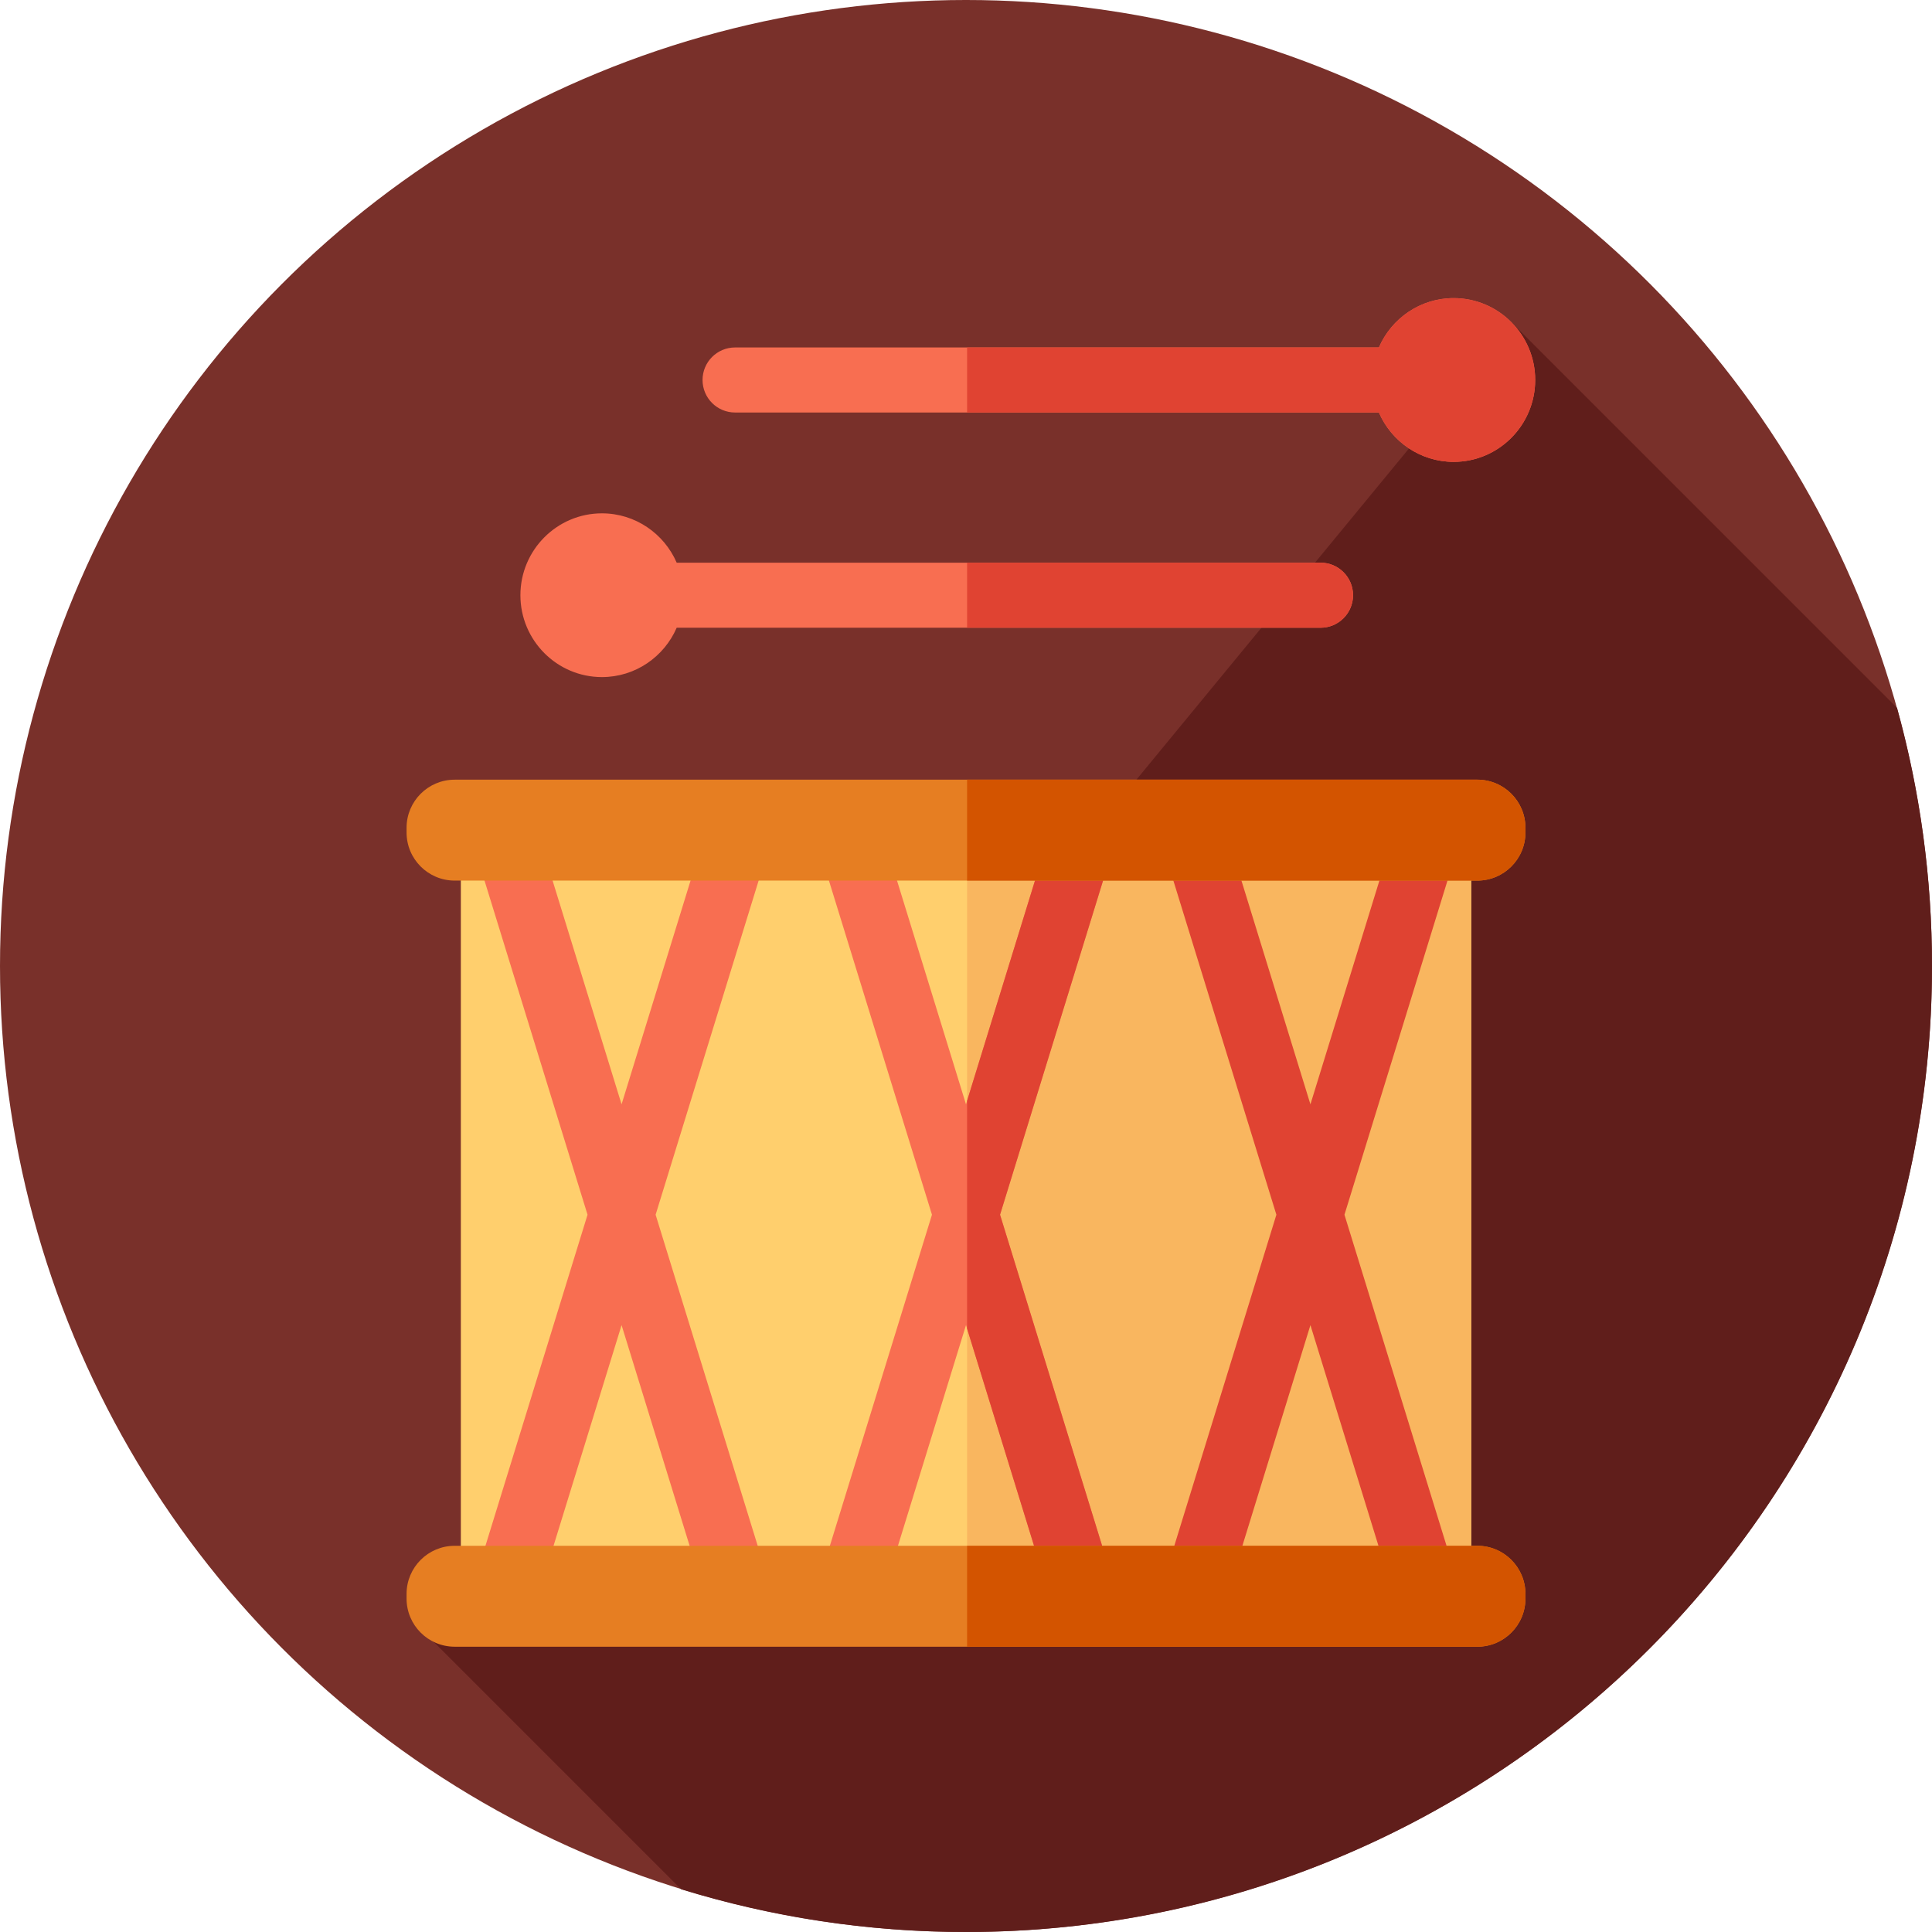
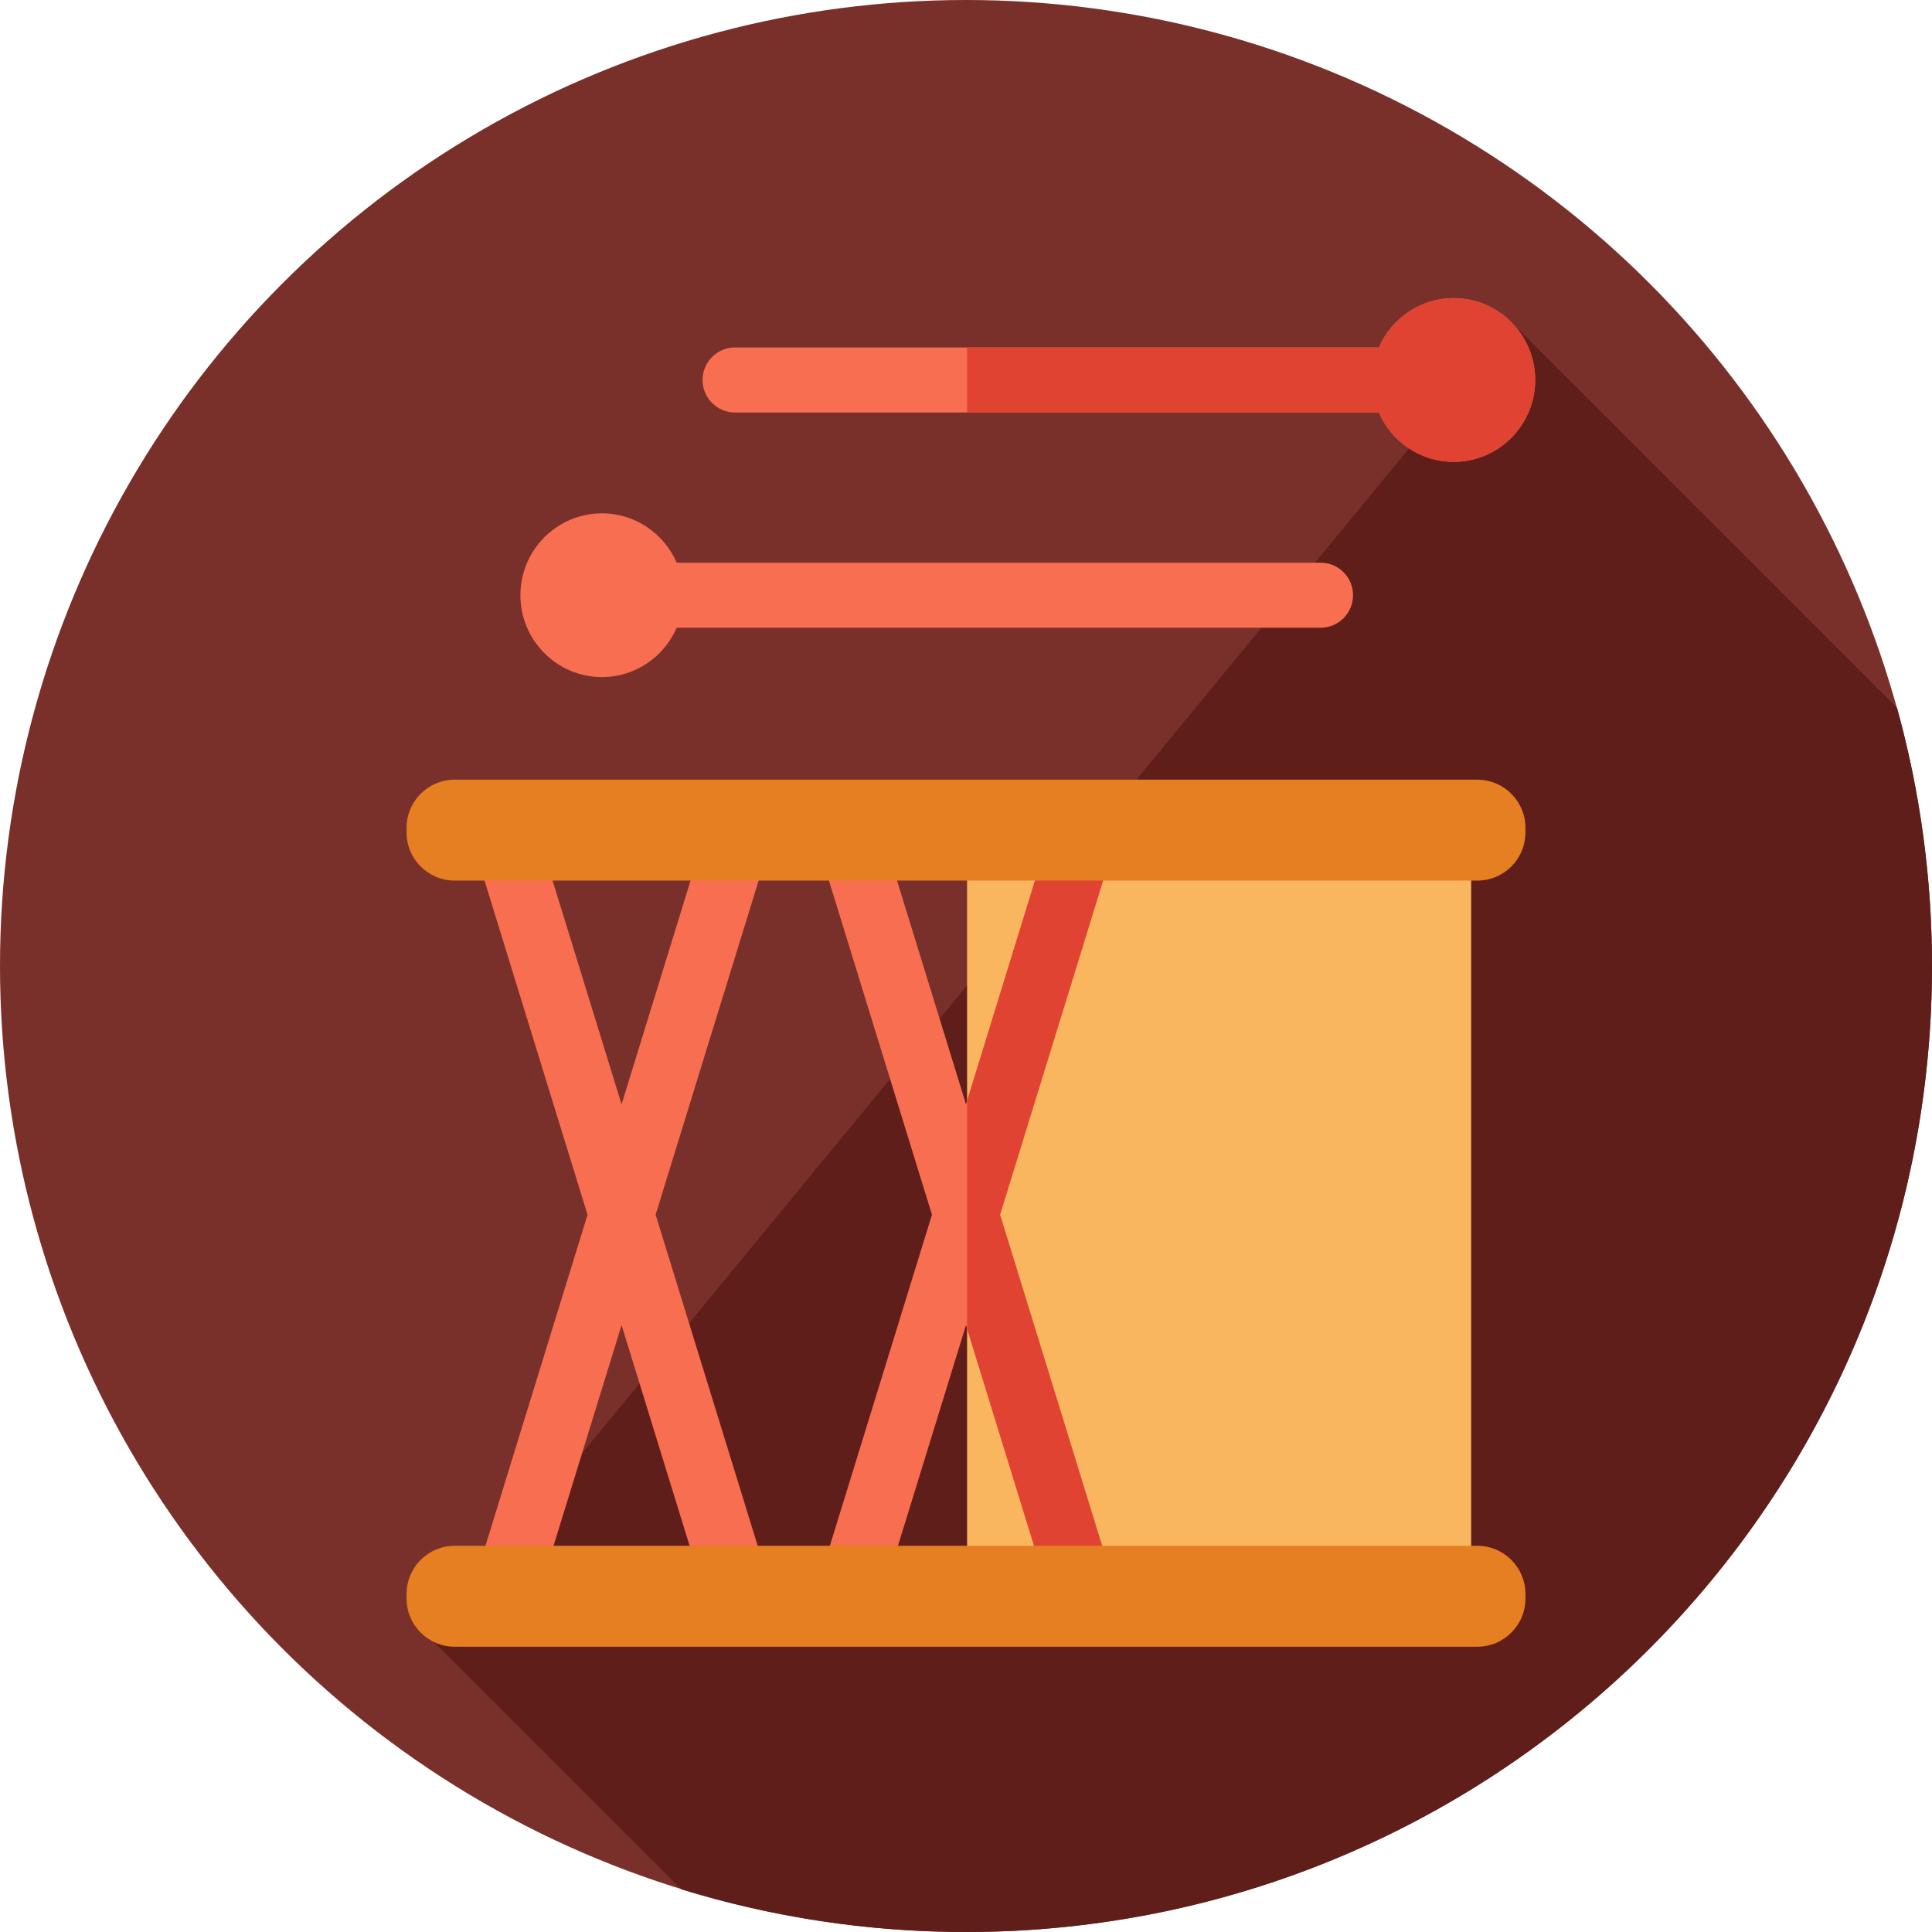
<svg xmlns="http://www.w3.org/2000/svg" version="1.1" width="150" height="150">
  <svg version="1.1" id="Layer_1" x="0" y="0" viewBox="0 0 297 297" style="enable-background:new 0 0 297 297;" xml:space="preserve" width="150" height="150">
    <g>
      <g>
        <g>
          <g>
            <g>
              <g>
                <circle style="fill:#79302A;" cx="148.5" cy="148.5" r="148.5" />
              </g>
            </g>
          </g>
        </g>
      </g>
      <path style="fill:#601E1B;" d="M291.632,108.827l-59.165-59.165L66.092,251.817l38.616,38.616   C118.551,294.699,133.257,297,148.5,297c82.014,0,148.5-66.486,148.5-148.5C297,134.759,295.125,121.457,291.632,108.827z" />
      <path style="fill:#F86E51;" d="M203,86.5h-98.974c-1.93-4.458-6.353-7.586-11.494-7.586C85.622,78.914,80,84.561,80,91.5   s5.622,12.586,12.532,12.586c5.141,0,9.564-3.128,11.494-7.586H203c2.762,0,5-2.238,5-5S205.762,86.5,203,86.5z" />
      <path style="fill:#F86E51;" d="M223.468,45.829c-5.141,0-9.564,3.127-11.494,7.585H113c-2.762,0-5,2.238-5,5s2.238,5,5,5h98.974   c1.93,4.458,6.353,7.586,11.494,7.586C230.378,71,236,65.354,236,58.414S230.378,45.829,223.468,45.829z" />
-       <path style="fill:#E04332;" d="M203,86.5h-54.333v10H203c2.762,0,5-2.238,5-5S205.762,86.5,203,86.5z" />
      <path style="fill:#E04332;" d="M223.468,45.829c-5.141,0-9.564,3.127-11.494,7.585h-63.307v10h63.307   c1.93,4.458,6.353,7.586,11.494,7.586C230.378,71,236,65.354,236,58.414S230.378,45.829,223.468,45.829z" />
      <g>
-         <rect x="70.843" y="129.494" style="fill:#FFCF6D;" width="155.313" height="114.481" />
-       </g>
+         </g>
      <g>
        <rect x="148.667" y="129.495" style="fill:#F9B65F;" width="77.49" height="114.481" />
      </g>
      <path style="fill:#F86E51;" d="M100.785,186.735l17.195-55.767c0.813-2.64-0.666-5.438-3.305-6.252   c-2.639-0.812-5.438,0.666-6.252,3.305l-12.871,41.743l-12.871-41.743c-0.815-2.639-3.612-4.121-6.252-3.305   c-2.639,0.813-4.118,3.612-3.305,6.252l17.195,55.767l-17.195,55.767c-0.813,2.64,0.666,5.438,3.305,6.252   c0.491,0.151,0.987,0.223,1.476,0.223c2.136,0,4.114-1.38,4.776-3.527l12.871-41.743l12.871,41.743   c0.663,2.147,2.641,3.527,4.776,3.527c0.488,0,0.984-0.071,1.476-0.223c2.639-0.813,4.118-3.612,3.305-6.252L100.785,186.735z" />
      <path style="fill:#F86E51;" d="M153.733,186.735l17.195-55.767c0.813-2.64-0.666-5.438-3.305-6.252   c-2.639-0.812-5.437,0.666-6.252,3.305L148.5,169.764l-12.871-41.744c-0.815-2.639-3.612-4.121-6.252-3.305   c-2.639,0.813-4.118,3.612-3.305,6.252l17.195,55.767l-17.195,55.767c-0.813,2.64,0.666,5.438,3.305,6.252   c0.491,0.151,0.987,0.223,1.476,0.223c2.136,0,4.113-1.38,4.776-3.527l12.871-41.744l12.871,41.744   c0.663,2.147,2.641,3.527,4.776,3.527c0.488,0,0.984-0.071,1.476-0.223c2.639-0.813,4.118-3.612,3.305-6.252L153.733,186.735z" />
      <path style="fill:#E04332;" d="M153.733,186.735l17.195-55.767c0.813-2.64-0.666-5.438-3.305-6.252   c-2.639-0.812-5.437,0.666-6.252,3.305l-12.704,41.202v35.024l12.704,41.202c0.663,2.147,2.641,3.527,4.776,3.527   c0.488,0,0.984-0.071,1.476-0.223c2.639-0.813,4.118-3.612,3.305-6.252L153.733,186.735z" />
-       <path style="fill:#E04332;" d="M206.68,186.735l17.195-55.767c0.813-2.64-0.666-5.438-3.305-6.252   c-2.639-0.812-5.438,0.666-6.252,3.305l-12.871,41.743l-12.871-41.743c-0.814-2.639-3.613-4.121-6.252-3.305   c-2.639,0.813-4.118,3.612-3.305,6.252l17.195,55.767l-17.195,55.767c-0.813,2.64,0.666,5.438,3.305,6.252   c0.491,0.151,0.987,0.223,1.476,0.223c2.136,0,4.114-1.38,4.776-3.527l12.871-41.743l12.871,41.743   c0.663,2.147,2.641,3.527,4.776,3.527c0.488,0,0.984-0.071,1.476-0.223c2.639-0.813,4.118-3.612,3.305-6.252L206.68,186.735z" />
      <g>
        <path style="fill:#E67E22;" d="M69.9,135.371h157.2c4.087,0,7.4-3.313,7.4-7.4v-0.714c0-4.087-3.313-7.4-7.4-7.4H69.9    c-4.087,0-7.4,3.313-7.4,7.4v0.714C62.5,132.058,65.813,135.371,69.9,135.371z" />
      </g>
      <g>
        <path style="fill:#E67E22;" d="M69.9,253.144h157.2c4.087,0,7.4-3.313,7.4-7.4v-0.714c0-4.087-3.313-7.4-7.4-7.4H69.9    c-4.087,0-7.4,3.313-7.4,7.4v0.714C62.5,249.83,65.813,253.144,69.9,253.144z" />
      </g>
      <g>
-         <path style="fill:#D35400;" d="M227.1,119.856h-78.433v15.515H227.1c4.087,0,7.4-3.313,7.4-7.4v-0.714    C234.5,123.169,231.187,119.856,227.1,119.856z" />
-       </g>
+         </g>
      <g>
-         <path style="fill:#D35400;" d="M227.1,237.629h-78.433v15.515H227.1c4.087,0,7.4-3.313,7.4-7.4v-0.714    C234.5,240.942,231.187,237.629,227.1,237.629z" />
-       </g>
+         </g>
    </g>
    <g>
</g>
    <g>
</g>
    <g>
</g>
    <g>
</g>
    <g>
</g>
    <g>
</g>
    <g>
</g>
    <g>
</g>
    <g>
</g>
    <g>
</g>
    <g>
</g>
    <g>
</g>
    <g>
</g>
    <g>
</g>
    <g>
</g>
  </svg>
</svg>